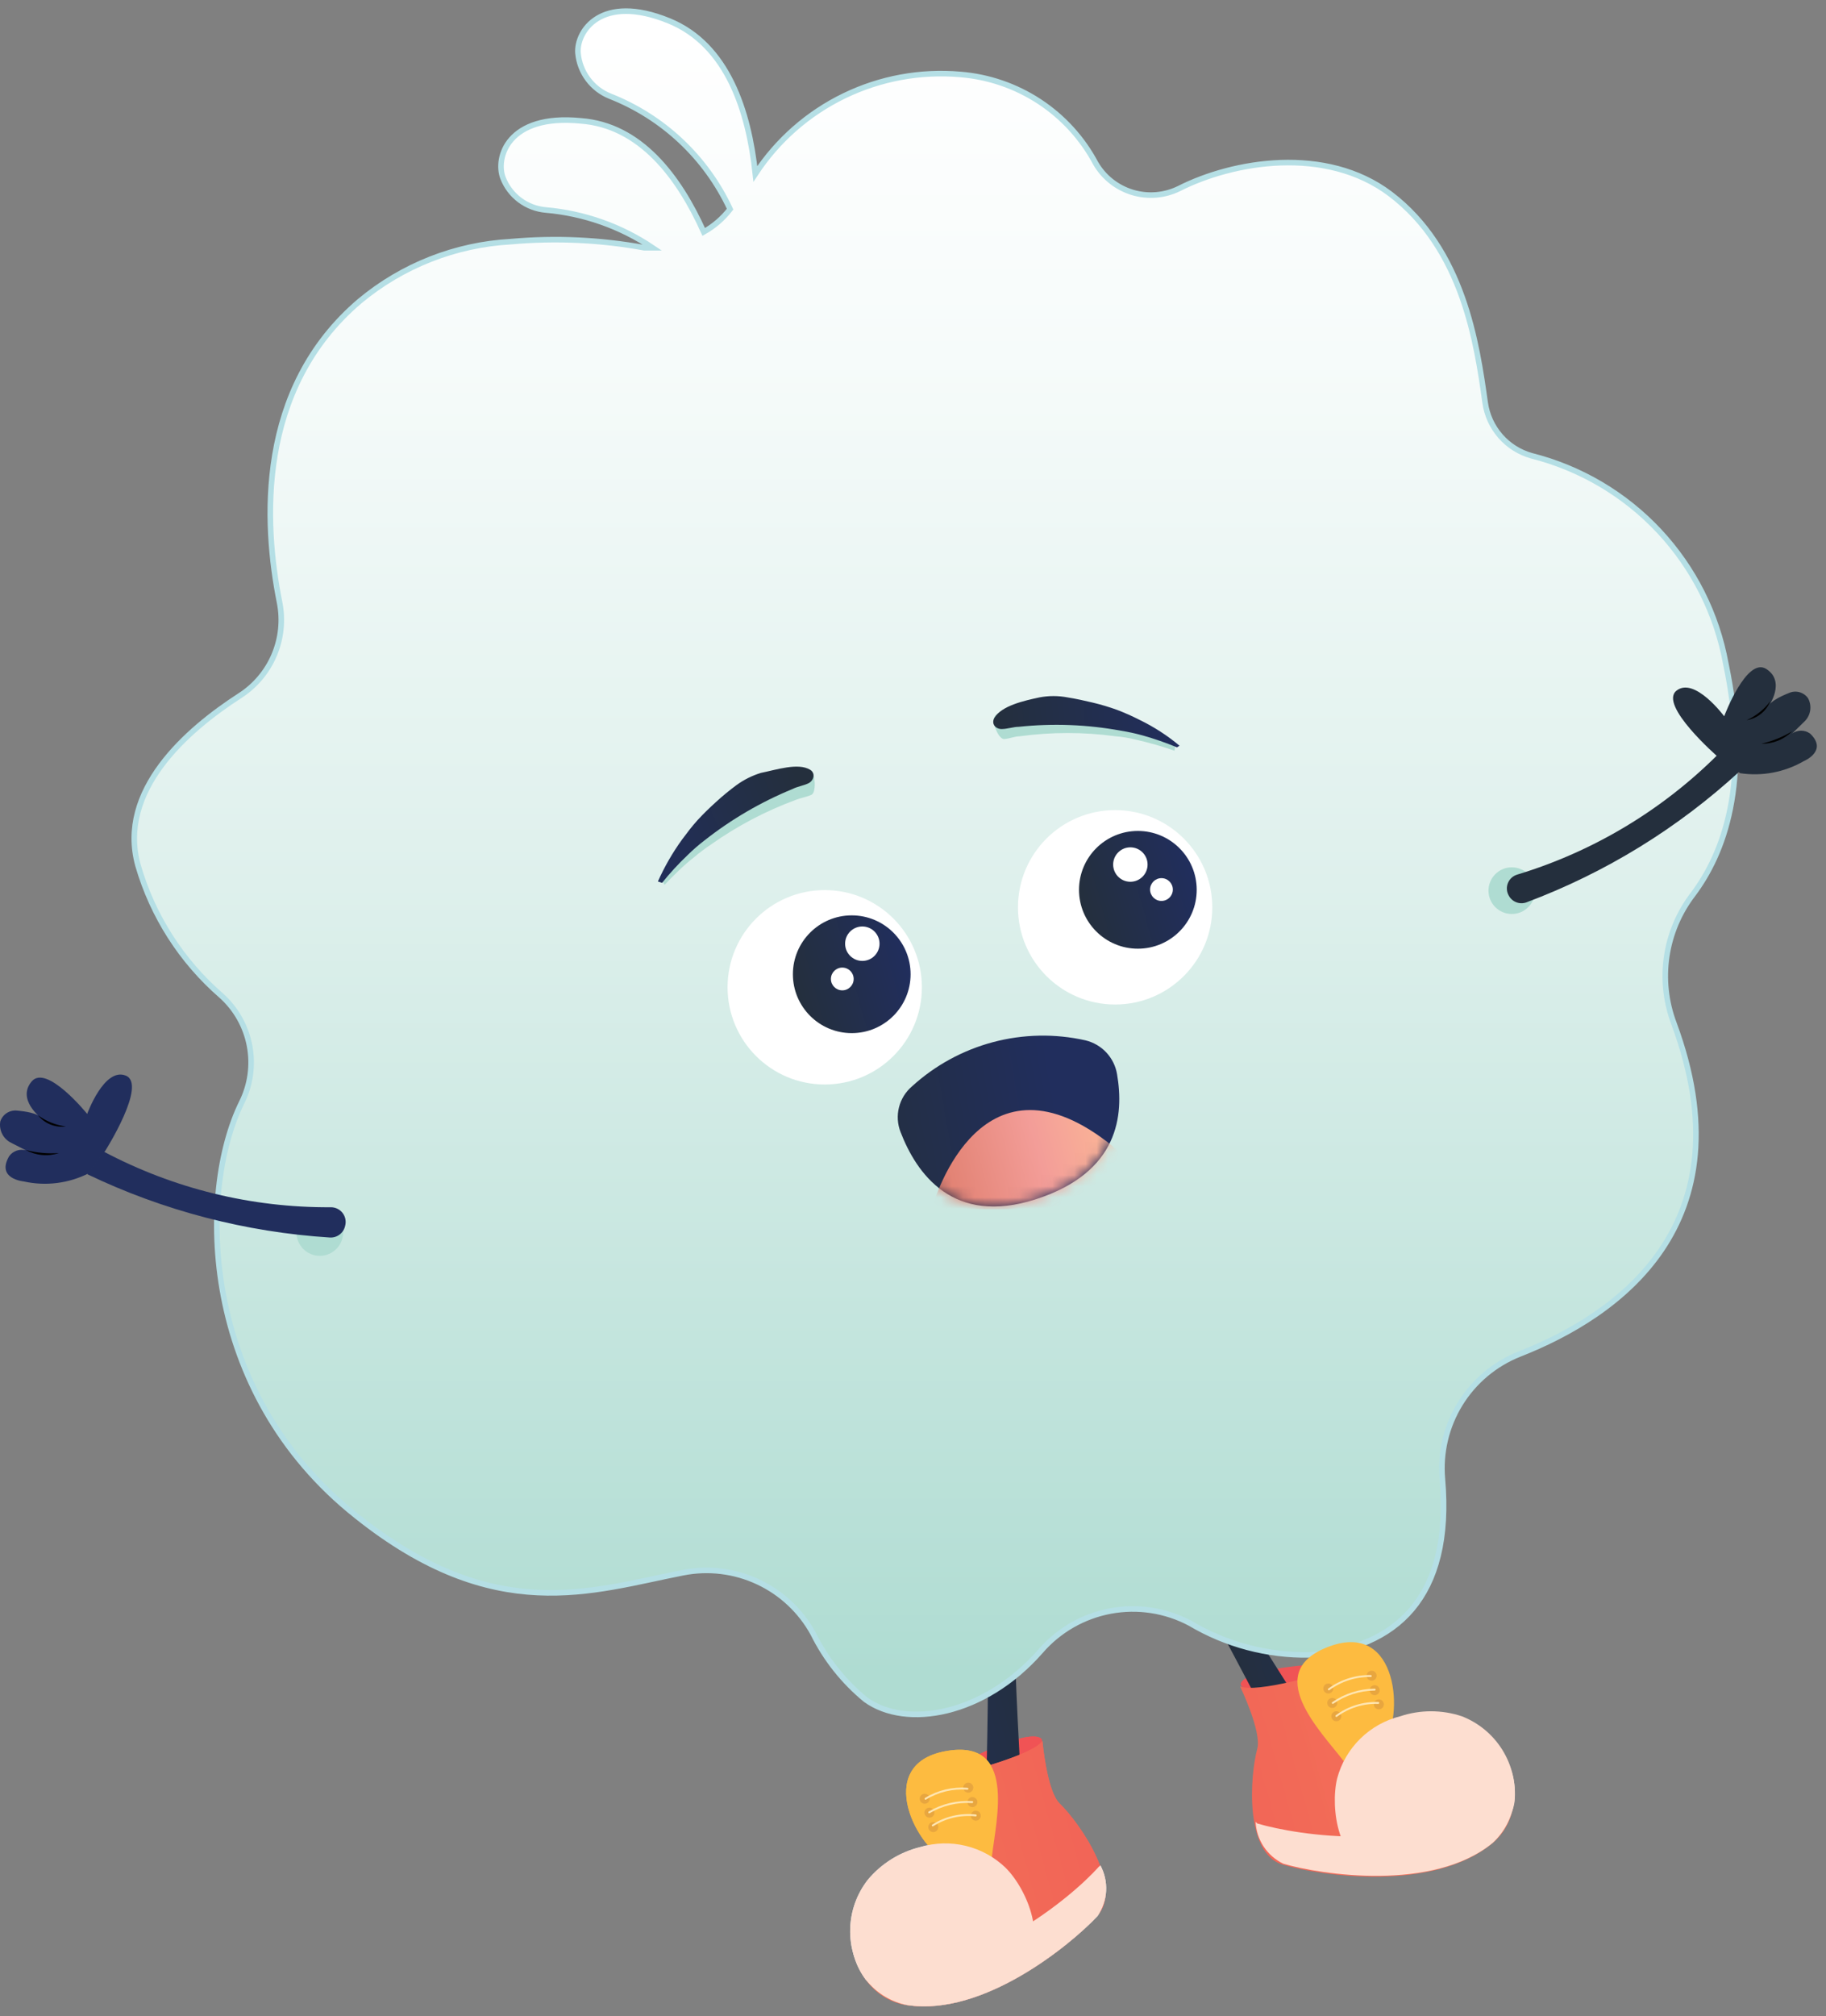
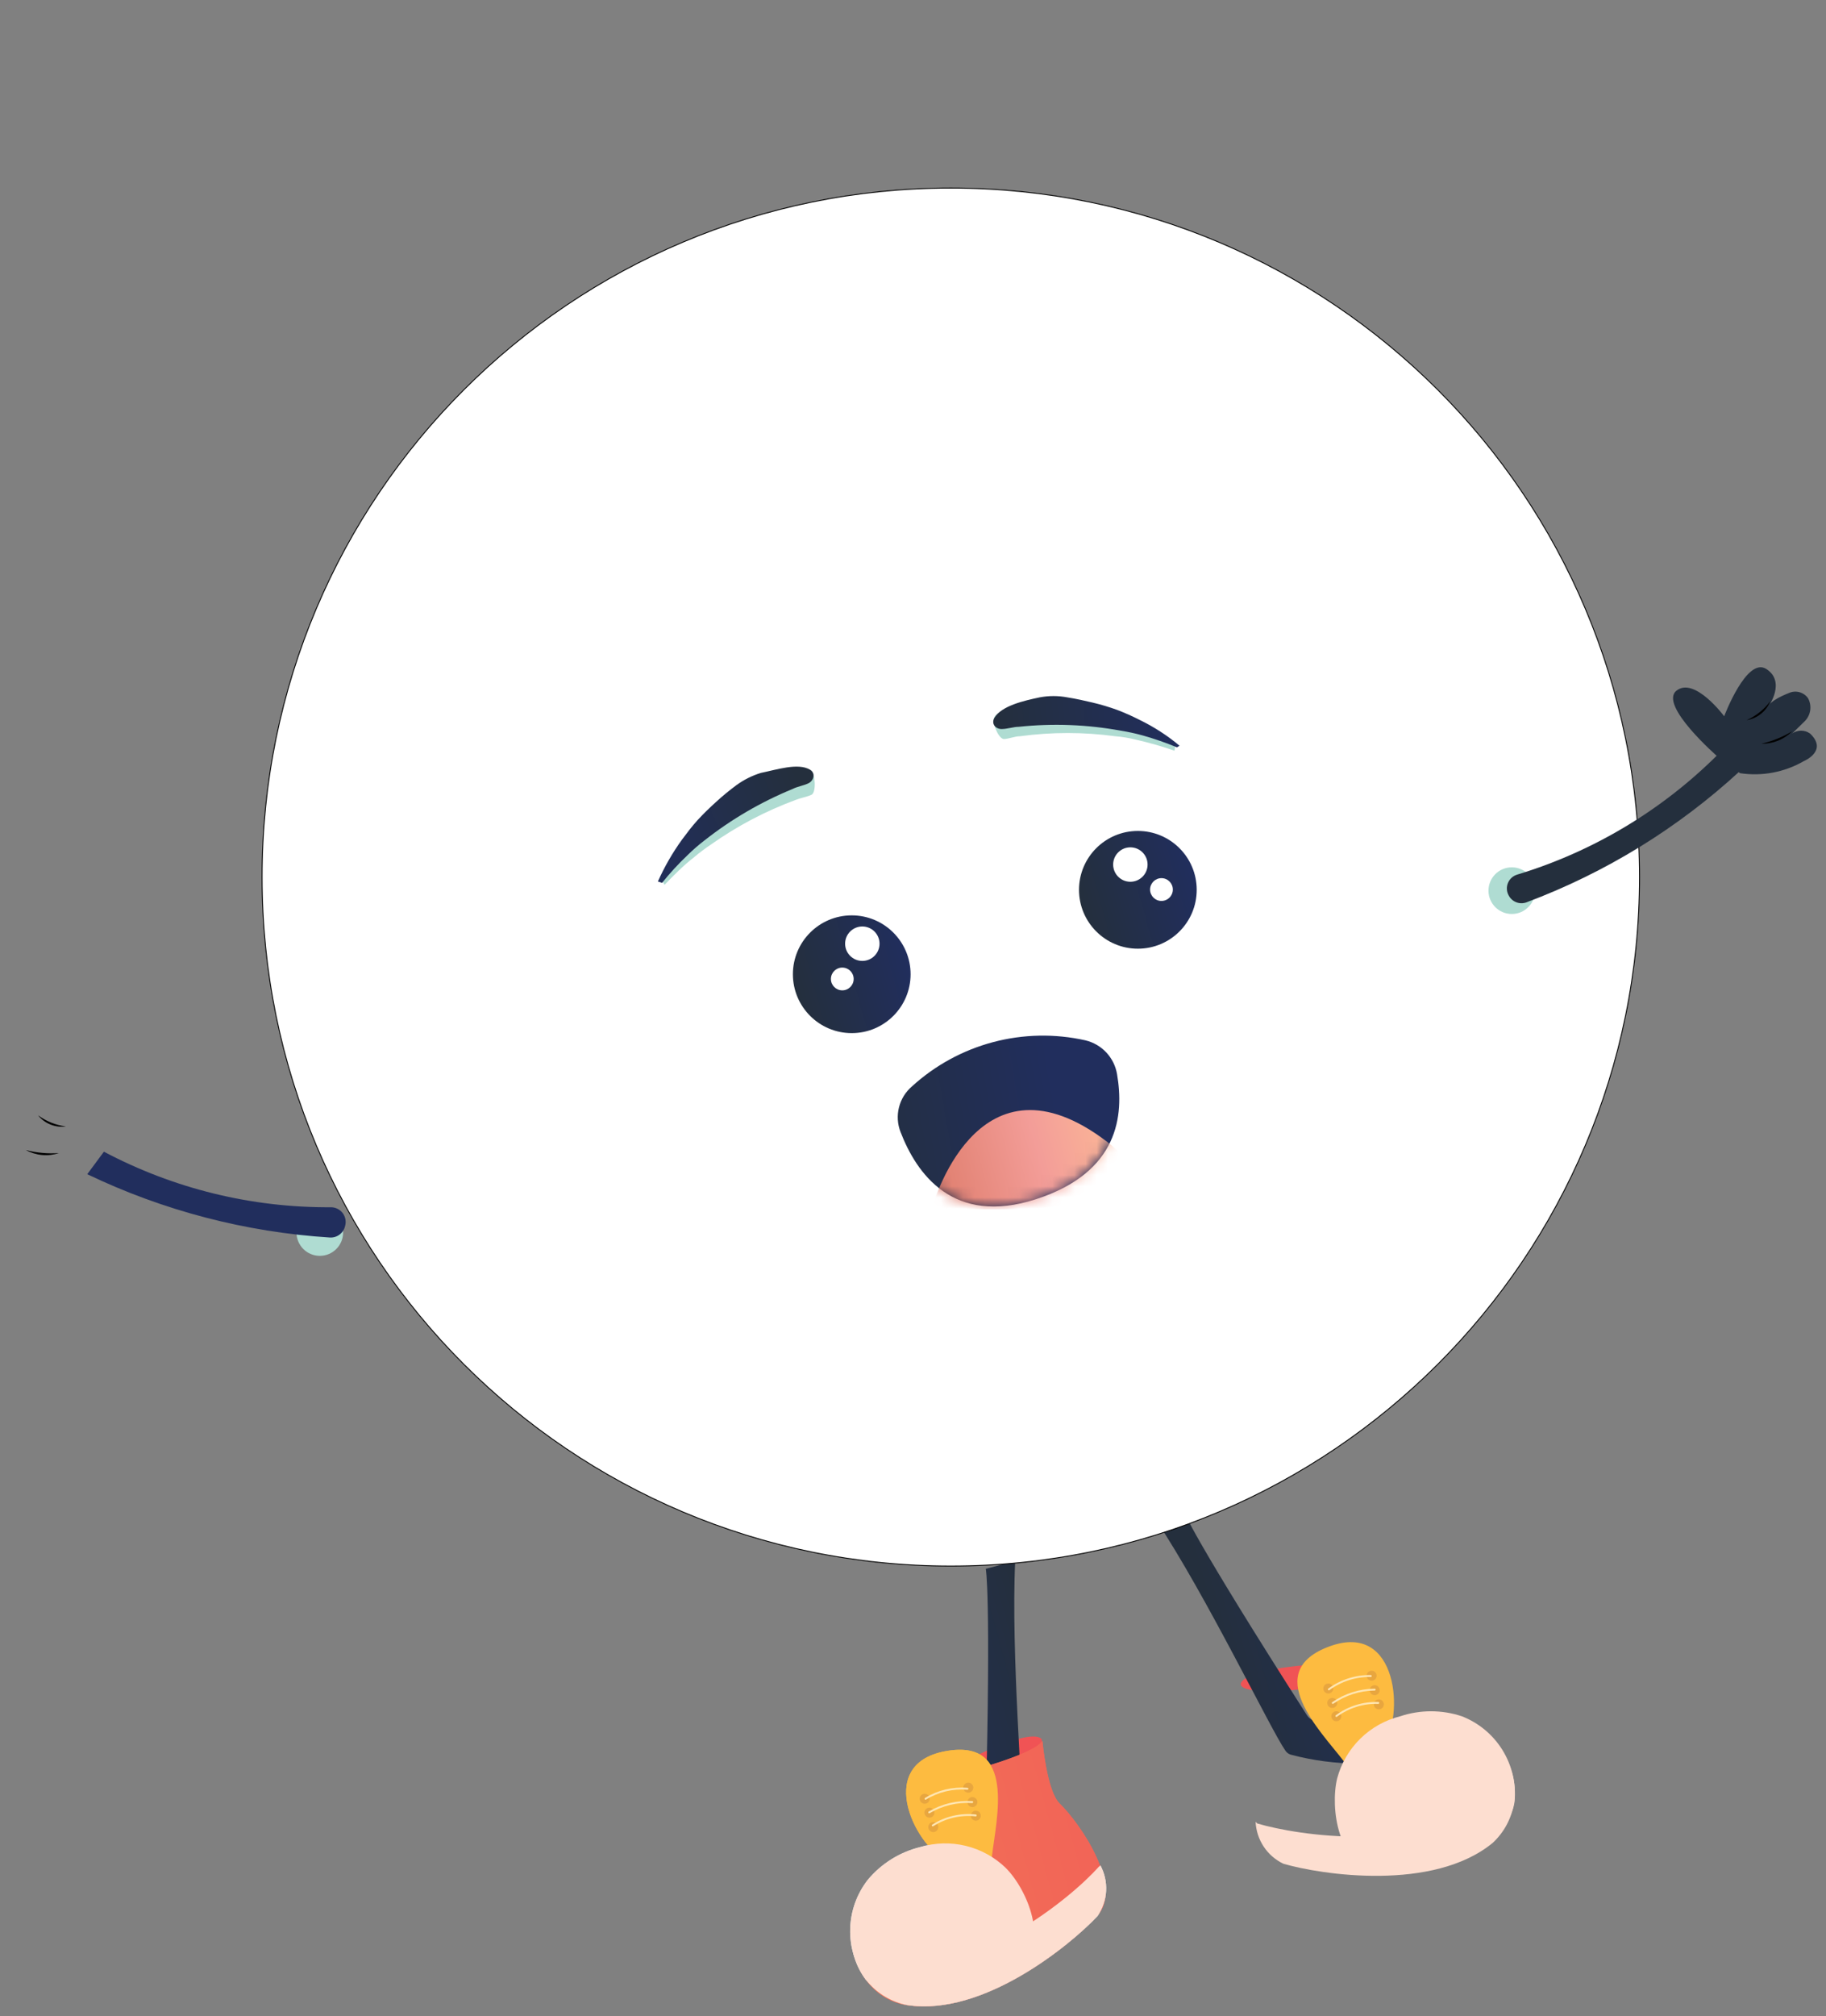
<svg xmlns="http://www.w3.org/2000/svg" width="164" height="181" viewBox="0 0 164 181" fill="none">
  <rect x="0" y="0" width="164" height="181" fill="#808080" stroke="none" />
  <path d="M86.342 158.296C86.342 158.296 91.528 155.479 93.248 155.952C94.968 156.426 89.558 159.493 87.588 159.717C85.619 159.941 85.644 159.293 86.342 158.296Z" fill="#F05355" />
  <path d="M118.728 149.395C118.728 149.395 112.844 149.62 111.597 150.891C110.35 152.163 116.583 152.038 118.403 151.24C120.224 150.442 119.85 149.894 118.728 149.395Z" fill="#F05355" />
-   <path d="M86.342 158.296C86.342 158.296 91.528 155.479 93.248 155.952C94.968 156.426 89.558 159.493 87.588 159.717C85.619 159.941 85.644 159.293 86.342 158.296Z" fill="#F05355" />
  <path d="M88.537 140.844C88.537 140.844 89.01 143.038 88.537 162.235C88.53 162.467 88.459 162.693 88.331 162.887C88.204 163.081 88.024 163.235 87.814 163.332C85.32 164.38 77.841 167.97 80.135 170.538C80.254 170.67 80.409 170.767 80.581 170.815C80.753 170.864 80.936 170.863 81.107 170.812C85.091 169.654 88.702 167.47 91.578 164.479C91.65 164.407 91.707 164.321 91.745 164.227C91.784 164.133 91.803 164.032 91.803 163.931C91.952 161.612 90.781 148.423 91.179 140.146L88.537 140.844Z" fill="url(#paint0_linear_377_6126)" />
  <path d="M106.309 135.658C106.309 135.658 107.007 137.777 117.379 153.983C117.501 154.177 117.677 154.332 117.884 154.429C118.092 154.526 118.323 154.562 118.551 154.531C121.169 154.207 129.521 153.384 128.848 156.8C128.808 156.973 128.722 157.131 128.599 157.259C128.476 157.386 128.321 157.477 128.149 157.523C124.139 158.594 119.918 158.594 115.908 157.523C115.712 157.457 115.544 157.325 115.434 157.149C114.113 155.254 108.378 143.312 103.791 136.406L106.309 135.658Z" fill="url(#paint1_linear_377_6126)" />
  <path d="M85.395 140.595C119.557 140.595 147.251 112.901 147.251 78.739C147.251 44.577 119.557 16.883 85.395 16.883C51.233 16.883 23.539 44.577 23.539 78.739C23.539 112.901 51.233 140.595 85.395 140.595Z" fill="white" stroke="black" stroke-width="0.08" stroke-miterlimit="10" />
-   <path d="M152.062 80.284C154.804 76.619 157.248 70.311 155.004 59.591C154.194 55.131 152.118 50.999 149.023 47.688C145.928 44.377 141.946 42.026 137.551 40.917C136.47 40.613 135.5 40.001 134.761 39.155C134.022 38.31 133.544 37.267 133.388 36.155C132.64 30.844 131.443 22.392 124.861 17.406C119.077 13.043 110.75 14.464 105.888 16.932C104.585 17.57 103.09 17.691 101.702 17.27C100.314 16.849 99.137 15.917 98.408 14.664C97.216 12.422 95.479 10.516 93.358 9.122C91.236 7.728 88.797 6.89 86.267 6.685C82.675 6.369 79.066 7.032 75.822 8.604C72.577 10.175 69.82 12.597 67.842 15.611C67.244 10.001 65.349 4.018 60.088 1.873C53.98 -0.62 51.761 2.821 51.91 4.766C51.986 5.611 52.294 6.419 52.8 7.101C53.306 7.783 53.99 8.312 54.778 8.63C59.545 10.501 63.411 14.134 65.573 18.777C64.929 19.611 64.123 20.306 63.205 20.822C60.961 15.835 57.495 11.248 52.16 10.849C45.578 10.201 44.481 14.19 45.179 15.985C45.488 16.773 46.011 17.46 46.689 17.967C47.368 18.473 48.175 18.78 49.018 18.852C52.453 19.152 55.756 20.318 58.617 22.243H57.869C53.915 21.52 49.881 21.335 45.877 21.694C40.9 21.969 36.144 23.84 32.314 27.03C23.015 34.933 23.688 46.975 25.109 54.081C25.425 55.674 25.255 57.325 24.619 58.819C23.983 60.314 22.911 61.582 21.544 62.458C16.756 65.549 10.549 70.984 12.393 77.691C13.706 82.229 16.304 86.29 19.873 89.384C21.192 90.565 22.085 92.148 22.414 93.888C22.743 95.627 22.49 97.427 21.693 99.008C17.729 107.086 17.928 124.937 31.99 136.082C44.456 146.054 53.157 142.788 61.335 141.193C63.611 140.742 65.972 141.029 68.074 142.011C70.177 142.992 71.912 144.618 73.028 146.653C74.158 148.943 75.765 150.966 77.74 152.586C81.38 155.229 88.411 154.008 93.472 148.223C95.095 146.351 97.306 145.084 99.743 144.631C102.179 144.178 104.697 144.566 106.885 145.73C110.127 147.652 113.838 148.636 117.606 148.572C125.36 147.974 130.471 143.436 129.548 132.791C129.337 130.426 129.896 128.057 131.14 126.035C132.384 124.014 134.248 122.448 136.454 121.571C145.355 118.081 157.023 109.903 150.341 91.877C149.617 89.958 149.395 87.886 149.696 85.857C149.997 83.828 150.811 81.91 152.062 80.284Z" fill="url(#paint2_linear_377_6126)" stroke="#B5DFE5" stroke-width="0.5" stroke-miterlimit="10" />
  <path d="M100.154 90.182C104.973 90.182 108.88 86.275 108.88 81.456C108.88 76.637 104.973 72.73 100.154 72.73C95.335 72.73 91.428 76.637 91.428 81.456C91.428 86.275 95.335 90.182 100.154 90.182Z" fill="white" />
  <path d="M102.196 85.171C105.115 85.171 107.481 82.804 107.481 79.885C107.481 76.966 105.115 74.6 102.196 74.6C99.277 74.6 96.91 76.966 96.91 79.885C96.91 82.804 99.277 85.171 102.196 85.171Z" fill="url(#paint3_linear_377_6126)" />
  <path d="M101.522 79.162C102.376 79.162 103.068 78.47 103.068 77.617C103.068 76.763 102.376 76.071 101.522 76.071C100.669 76.071 99.977 76.763 99.977 77.617C99.977 78.47 100.669 79.162 101.522 79.162Z" fill="white" />
  <path d="M104.315 80.883C104.88 80.883 105.337 80.425 105.337 79.861C105.337 79.296 104.88 78.838 104.315 78.838C103.751 78.838 103.293 79.296 103.293 79.861C103.293 80.425 103.751 80.883 104.315 80.883Z" fill="white" />
  <path d="M74.072 97.363C78.891 97.363 82.798 93.456 82.798 88.636C82.798 83.817 78.891 79.91 74.072 79.91C69.252 79.91 65.346 83.817 65.346 88.636C65.346 93.456 69.252 97.363 74.072 97.363Z" fill="white" />
  <path d="M76.498 92.751C79.418 92.751 81.784 90.384 81.784 87.465C81.784 84.546 79.418 82.179 76.498 82.179C73.579 82.179 71.213 84.546 71.213 87.465C71.213 90.384 73.579 92.751 76.498 92.751Z" fill="url(#paint4_linear_377_6126)" />
  <path d="M77.448 86.268C78.302 86.268 78.994 85.576 78.994 84.722C78.994 83.869 78.302 83.177 77.448 83.177C76.594 83.177 75.902 83.869 75.902 84.722C75.902 85.576 76.594 86.268 77.448 86.268Z" fill="white" />
  <path d="M75.649 88.911C76.214 88.911 76.671 88.453 76.671 87.889C76.671 87.324 76.214 86.867 75.649 86.867C75.085 86.867 74.627 87.324 74.627 87.889C74.627 88.453 75.085 88.911 75.649 88.911Z" fill="white" />
  <path d="M59.687 79.436C60.46 78.638 61.357 77.716 62.355 76.943C62.832 76.541 63.331 76.167 63.85 75.821C66.206 74.154 68.771 72.804 71.48 71.807C71.903 71.633 72.427 71.558 72.876 71.358C73.325 71.159 73.225 69.513 72.876 69.214C71.928 68.591 70.383 70.137 69.061 70.461C68.313 70.639 67.603 70.951 66.967 71.383C66.344 71.782 65.77 72.256 65.197 72.68C64.623 73.104 64.1 73.602 63.576 74.101C63.053 74.6 62.629 75.098 62.18 75.622C61.173 76.683 60.256 77.825 59.438 79.037L59.687 79.436Z" fill="#AFDCD2" />
  <path d="M59.462 79.262C60.169 78.38 60.935 77.547 61.756 76.769C62.234 76.296 62.742 75.855 63.276 75.447C65.684 73.551 68.344 71.999 71.18 70.835C71.604 70.611 72.177 70.536 72.626 70.311C73.075 70.087 73.274 69.439 72.775 69.115C71.703 68.442 69.709 69.115 68.338 69.389C67.551 69.631 66.81 70.002 66.144 70.486C65.502 70.959 64.886 71.467 64.299 72.007C63.725 72.53 63.177 73.054 62.653 73.627C62.13 74.201 61.706 74.774 61.257 75.373C60.406 76.549 59.679 77.811 59.088 79.137L59.462 79.262Z" fill="url(#paint5_linear_377_6126)" />
  <path d="M105.486 67.395C104.342 66.999 103.177 66.666 101.996 66.398C101.398 66.25 100.789 66.15 100.176 66.099C97.33 65.712 94.445 65.712 91.599 66.099C91.15 66.099 90.652 66.323 90.178 66.348C89.704 66.373 89.056 64.877 89.305 64.378C89.854 63.381 91.948 64.004 93.245 63.68C93.986 63.498 94.753 63.439 95.513 63.506C96.261 63.506 96.959 63.705 97.682 63.83C98.405 63.954 99.054 64.129 99.727 64.303L101.647 65.001C103.014 65.451 104.334 66.036 105.586 66.747L105.486 67.395Z" fill="#AFDCD2" />
  <path d="M105.711 67.095C104.703 66.677 103.671 66.319 102.62 66.023C101.98 65.846 101.331 65.705 100.675 65.6C97.65 65.044 94.56 64.926 91.5 65.25C91.027 65.25 90.478 65.45 89.954 65.45C89.431 65.45 89.007 65.001 89.306 64.453C89.954 63.356 91.974 62.907 93.37 62.608C94.194 62.452 95.04 62.452 95.863 62.608C96.661 62.732 97.409 62.907 98.157 63.081C98.892 63.256 99.616 63.473 100.326 63.73C101.024 63.995 101.697 64.295 102.346 64.627C103.633 65.25 104.839 66.029 105.936 66.946L105.711 67.095Z" fill="url(#paint6_linear_377_6126)" />
  <path d="M86.144 159.243C86.144 159.243 92.726 157.623 93.624 156.302C93.624 156.302 94.022 160.814 95.169 161.911C97.039 163.731 100.929 169.391 98.535 172.009C96.142 174.626 88.263 181.059 81.432 180.012C74.6 178.965 73.254 165.701 87.59 165.177C87.59 165.177 88.263 164.404 86.144 159.243Z" fill="url(#paint7_linear_377_6126)" />
  <path d="M98.657 167.621C96.163 170.438 87.562 177.419 80.182 176.297C78.731 176.058 77.418 175.295 76.492 174.153C76.535 175.551 77.052 176.892 77.958 177.957C78.864 179.022 80.106 179.746 81.479 180.012C88.31 181.059 96.163 174.602 98.582 172.009C99.036 171.348 99.3 170.575 99.344 169.775C99.388 168.975 99.21 168.177 98.831 167.471L98.657 167.621Z" fill="#DEECF4" />
  <path d="M89.086 166.698C89.46 163.357 91.355 156.002 84.873 157.224C78.391 158.446 82.38 166.15 85.322 167.197C85.845 167.521 88.987 167.596 89.086 166.698Z" fill="#FDBB40" />
  <path d="M83.05 161.936C83.298 161.936 83.499 161.735 83.499 161.487C83.499 161.239 83.298 161.038 83.05 161.038C82.802 161.038 82.602 161.239 82.602 161.487C82.602 161.735 82.802 161.936 83.05 161.936Z" fill="#E8A63F" />
  <path d="M83.474 163.182C83.722 163.182 83.923 162.981 83.923 162.733C83.923 162.486 83.722 162.285 83.474 162.285C83.226 162.285 83.025 162.486 83.025 162.733C83.025 162.981 83.226 163.182 83.474 163.182Z" fill="#E8A63F" />
-   <path d="M87.337 162.235C87.585 162.235 87.786 162.034 87.786 161.786C87.786 161.539 87.585 161.338 87.337 161.338C87.09 161.338 86.889 161.539 86.889 161.786C86.889 162.034 87.09 162.235 87.337 162.235Z" fill="#E8A63F" />
  <path d="M87.64 163.457C87.888 163.457 88.089 163.256 88.089 163.008C88.089 162.76 87.888 162.559 87.64 162.559C87.392 162.559 87.191 162.76 87.191 163.008C87.191 163.256 87.392 163.457 87.64 163.457Z" fill="#E8A63F" />
  <path d="M83.822 164.479C84.07 164.479 84.271 164.278 84.271 164.03C84.271 163.782 84.07 163.581 83.822 163.581C83.574 163.581 83.373 163.782 83.373 164.03C83.373 164.278 83.574 164.479 83.822 164.479Z" fill="#E8A63F" />
  <path d="M86.964 160.939C87.212 160.939 87.413 160.738 87.413 160.49C87.413 160.242 87.212 160.041 86.964 160.041C86.716 160.041 86.516 160.242 86.516 160.49C86.516 160.738 86.716 160.939 86.964 160.939Z" fill="#E8A63F" />
  <path d="M83.125 161.487C84.253 160.796 85.571 160.482 86.89 160.59" stroke="#DEECF4" stroke-width="0.17" stroke-miterlimit="10" stroke-linecap="round" />
  <path d="M83.453 162.709C84.62 162.021 85.966 161.699 87.318 161.786" stroke="#DEECF4" stroke-width="0.17" stroke-miterlimit="10" stroke-linecap="round" />
  <path d="M83.772 163.881C84.919 163.149 86.283 162.832 87.636 162.983" stroke="#DEECF4" stroke-width="0.17" stroke-miterlimit="10" stroke-linecap="round" />
  <path d="M77.939 168.767C79.154 167.308 80.806 166.276 82.651 165.825C83.981 165.425 85.395 165.387 86.745 165.716C88.094 166.045 89.332 166.728 90.33 167.695C92.349 169.715 94.219 174.551 91.552 176.172C91.552 176.172 81.429 182.28 77.714 177.668C76.793 176.356 76.317 174.783 76.358 173.181C76.398 171.578 76.952 170.031 77.939 168.767Z" fill="#DEECF4" />
  <path d="M28.723 112.746C29.88 112.746 30.817 111.808 30.817 110.651C30.817 109.495 29.88 108.557 28.723 108.557C27.567 108.557 26.629 109.495 26.629 110.651C26.629 111.808 27.567 112.746 28.723 112.746Z" fill="#AFDCD2" />
  <path d="M86.144 159.243C86.144 159.243 92.726 157.623 93.624 156.302C93.624 156.302 94.022 160.814 95.169 161.911C97.039 163.731 100.929 169.391 98.535 172.009C96.142 174.626 88.263 181.059 81.432 180.012C74.6 178.965 73.254 165.701 87.59 165.177C87.59 165.177 88.263 164.404 86.144 159.243Z" fill="url(#paint8_linear_377_6126)" />
  <path d="M98.657 167.621C96.163 170.438 87.562 177.419 80.182 176.297C78.731 176.058 77.418 175.295 76.492 174.153C76.535 175.551 77.052 176.892 77.958 177.957C78.864 179.022 80.106 179.746 81.479 180.012C88.31 181.059 96.163 174.602 98.582 172.009C99.036 171.348 99.3 170.575 99.344 169.775C99.388 168.975 99.21 168.177 98.831 167.471L98.657 167.621Z" fill="#FDDED0" />
  <path d="M89.086 166.698C89.46 163.357 91.355 156.002 84.873 157.224C78.391 158.446 82.38 166.15 85.322 167.197C85.845 167.521 88.987 167.596 89.086 166.698Z" fill="#FDBB40" />
  <path d="M83.05 161.936C83.298 161.936 83.499 161.735 83.499 161.487C83.499 161.239 83.298 161.038 83.05 161.038C82.802 161.038 82.602 161.239 82.602 161.487C82.602 161.735 82.802 161.936 83.05 161.936Z" fill="#E8A63F" />
  <path d="M83.474 163.182C83.722 163.182 83.923 162.981 83.923 162.733C83.923 162.486 83.722 162.285 83.474 162.285C83.226 162.285 83.025 162.486 83.025 162.733C83.025 162.981 83.226 163.182 83.474 163.182Z" fill="#E8A63F" />
  <path d="M87.337 162.235C87.585 162.235 87.786 162.034 87.786 161.786C87.786 161.539 87.585 161.338 87.337 161.338C87.09 161.338 86.889 161.539 86.889 161.786C86.889 162.034 87.09 162.235 87.337 162.235Z" fill="#E8A63F" />
  <path d="M87.64 163.457C87.888 163.457 88.089 163.256 88.089 163.008C88.089 162.76 87.888 162.559 87.64 162.559C87.392 162.559 87.191 162.76 87.191 163.008C87.191 163.256 87.392 163.457 87.64 163.457Z" fill="#E8A63F" />
  <path d="M83.822 164.479C84.07 164.479 84.271 164.278 84.271 164.03C84.271 163.782 84.07 163.581 83.822 163.581C83.574 163.581 83.373 163.782 83.373 164.03C83.373 164.278 83.574 164.479 83.822 164.479Z" fill="#E8A63F" />
  <path d="M86.964 160.939C87.212 160.939 87.413 160.738 87.413 160.49C87.413 160.242 87.212 160.041 86.964 160.041C86.716 160.041 86.516 160.242 86.516 160.49C86.516 160.738 86.716 160.939 86.964 160.939Z" fill="#E8A63F" />
  <path d="M83.125 161.487C84.253 160.796 85.571 160.482 86.89 160.59" stroke="#FFE6B2" stroke-width="0.17" stroke-miterlimit="10" stroke-linecap="round" />
  <path d="M83.453 162.709C84.62 162.021 85.966 161.699 87.318 161.786" stroke="#FFE6B2" stroke-width="0.17" stroke-miterlimit="10" stroke-linecap="round" />
  <path d="M83.772 163.881C84.919 163.149 86.283 162.832 87.636 162.983" stroke="#FFE6B2" stroke-width="0.17" stroke-miterlimit="10" stroke-linecap="round" />
  <path d="M77.939 168.767C79.154 167.308 80.806 166.276 82.651 165.825C83.981 165.425 85.395 165.387 86.745 165.716C88.094 166.045 89.332 166.728 90.33 167.695C92.349 169.715 94.219 174.551 91.552 176.172C91.552 176.172 81.429 182.28 77.714 177.668C76.793 176.356 76.317 174.783 76.358 173.181C76.398 171.578 76.952 170.031 77.939 168.767Z" fill="#FDDED0" />
-   <path d="M119.301 150.094C119.301 150.094 112.844 152.063 111.373 151.39C111.373 151.39 113.343 155.479 112.919 157C112.246 159.493 111.797 166.374 115.188 167.396C118.578 168.418 128.651 169.889 133.986 165.526C139.322 161.163 133.687 149.046 121.096 155.928C121.171 155.928 120.224 155.603 119.301 150.094Z" fill="url(#paint9_linear_377_6126)" />
  <path d="M112.921 163.706C116.611 164.803 127.481 166.424 133.216 161.687C134.346 160.747 135.092 159.425 135.31 157.972C135.962 159.18 136.193 160.571 135.968 161.925C135.742 163.279 135.072 164.52 134.063 165.451C128.728 169.839 118.68 168.318 115.265 167.321C114.547 166.978 113.936 166.447 113.497 165.784C113.058 165.121 112.807 164.351 112.771 163.556L112.921 163.706Z" fill="#FDDED0" />
  <path d="M120.675 158.097C118.631 155.429 113.196 150.069 119.429 147.8C125.662 145.531 126.11 154.232 124.215 156.701C123.866 157.05 121.199 158.72 120.675 158.097Z" fill="#FDBB40" />
  <path d="M123.191 150.891C123.439 150.891 123.64 150.69 123.64 150.442C123.64 150.195 123.439 149.994 123.191 149.994C122.943 149.994 122.742 150.195 122.742 150.442C122.742 150.69 122.943 150.891 123.191 150.891Z" fill="#E8A63F" />
  <path d="M123.466 152.188C123.714 152.188 123.915 151.987 123.915 151.739C123.915 151.491 123.714 151.29 123.466 151.29C123.218 151.29 123.018 151.491 123.018 151.739C123.018 151.987 123.218 152.188 123.466 152.188Z" fill="#E8A63F" />
  <path d="M119.654 153.334C119.902 153.334 120.103 153.133 120.103 152.886C120.103 152.638 119.902 152.437 119.654 152.437C119.406 152.437 119.205 152.638 119.205 152.886C119.205 153.133 119.406 153.334 119.654 153.334Z" fill="#E8A63F" />
  <path d="M120.021 154.531C120.269 154.531 120.47 154.33 120.47 154.082C120.47 153.834 120.269 153.633 120.021 153.633C119.773 153.633 119.572 153.834 119.572 154.082C119.572 154.33 119.773 154.531 120.021 154.531Z" fill="#E8A63F" />
  <path d="M123.839 153.459C124.087 153.459 124.288 153.258 124.288 153.011C124.288 152.763 124.087 152.562 123.839 152.562C123.592 152.562 123.391 152.763 123.391 153.011C123.391 153.258 123.592 153.459 123.839 153.459Z" fill="#E8A63F" />
  <path d="M119.3 152.038C119.548 152.038 119.749 151.837 119.749 151.589C119.749 151.342 119.548 151.141 119.3 151.141C119.052 151.141 118.852 151.342 118.852 151.589C118.852 151.837 119.052 152.038 119.3 152.038Z" fill="#E8A63F" />
  <path d="M123.114 150.467C121.763 150.446 120.441 150.866 119.35 151.664" stroke="#FFE6B2" stroke-width="0.17" stroke-miterlimit="10" stroke-linecap="round" />
  <path d="M123.466 151.689C122.12 151.702 120.808 152.119 119.701 152.885" stroke="#FFE6B2" stroke-width="0.17" stroke-miterlimit="10" stroke-linecap="round" />
  <path d="M123.79 152.886C122.439 152.84 121.112 153.253 120.025 154.058" stroke="#FFE6B2" stroke-width="0.17" stroke-miterlimit="10" stroke-linecap="round" />
  <path d="M131.295 154.082C129.499 153.484 127.556 153.484 125.76 154.082C124.407 154.421 123.169 155.115 122.174 156.092C121.179 157.07 120.463 158.295 120.1 159.642C119.427 162.385 120.275 167.521 123.416 167.521C123.416 167.521 135.209 167.521 136.032 161.737C136.18 160.119 135.798 158.498 134.944 157.117C134.089 155.736 132.808 154.671 131.295 154.082Z" fill="#FDDED0" />
  <path d="M135.78 82.055C136.936 82.055 137.874 81.117 137.874 79.96C137.874 78.804 136.936 77.866 135.78 77.866C134.623 77.866 133.686 78.804 133.686 79.96C133.686 81.117 134.623 82.055 135.78 82.055Z" fill="#AFDCD2" />
  <path d="M136.284 78.514C143.076 76.454 149.258 72.756 154.284 67.744L156.279 69.215C150.709 74.346 144.198 78.351 137.106 81.007C136.813 81.117 136.49 81.117 136.196 81.007C135.903 80.897 135.659 80.685 135.511 80.409C135.412 80.238 135.354 80.047 135.341 79.85C135.328 79.653 135.359 79.456 135.434 79.273C135.508 79.09 135.624 78.927 135.771 78.795C135.918 78.664 136.094 78.568 136.284 78.514Z" fill="url(#paint10_linear_377_6126)" />
  <path d="M161.987 68.342C161.987 68.342 164.231 67.419 162.56 65.849C162.326 65.686 162.048 65.598 161.763 65.598C161.477 65.598 161.199 65.686 160.965 65.849L162.037 64.801C162.323 64.538 162.513 64.186 162.576 63.802C162.639 63.418 162.572 63.024 162.386 62.682C162.201 62.421 161.931 62.231 161.622 62.144C161.313 62.058 160.985 62.081 160.69 62.208C158.87 62.931 158.846 63.405 158.846 63.405C158.846 63.405 160.416 61.211 158.646 60.064C156.876 58.917 154.856 64.303 154.856 64.303C154.856 64.303 152.189 60.713 150.568 62.009C148.948 63.306 154.283 67.943 154.283 67.943L156.278 69.414C158.247 69.713 160.26 69.335 161.987 68.342Z" fill="url(#paint11_linear_377_6126)" />
  <path d="M158.994 62.956C158.818 63.399 158.531 63.788 158.159 64.085C157.787 64.382 157.345 64.578 156.875 64.652C157.715 64.277 158.444 63.693 158.994 62.956Z" fill="black" />
  <path d="M160.967 65.649C160.605 66.014 160.174 66.301 159.698 66.494C159.222 66.687 158.712 66.781 158.199 66.771C159.175 66.545 160.109 66.166 160.967 65.649Z" fill="black" />
  <path d="M29.701 108.383C22.604 108.43 15.605 106.717 9.332 103.396L7.836 105.416C14.667 108.692 22.065 110.622 29.626 111.1C29.942 111.119 30.255 111.024 30.506 110.832C30.758 110.639 30.933 110.363 30.998 110.053C31.052 109.855 31.059 109.648 31.019 109.446C30.979 109.245 30.893 109.056 30.767 108.894C30.641 108.732 30.48 108.601 30.294 108.513C30.11 108.424 29.906 108.379 29.701 108.383Z" fill="url(#paint12_linear_377_6126)" />
-   <path d="M2.121 106.064C2.121 106.064 -0.372 105.839 0.825 103.795C0.992 103.566 1.224 103.394 1.491 103.3C1.759 103.207 2.048 103.197 2.321 103.271L0.999 102.598C0.652 102.426 0.369 102.146 0.194 101.8C0.018 101.454 -0.04 101.06 0.027 100.678C0.128 100.37 0.331 100.105 0.603 99.928C0.876 99.751 1.2 99.673 1.523 99.706C3.493 99.881 3.642 100.329 3.642 100.329C3.642 100.329 1.498 98.684 2.844 97.088C4.191 95.493 7.831 100.005 7.831 100.005C7.831 100.005 9.352 95.792 11.296 96.565C13.241 97.338 9.451 103.321 9.451 103.321L7.955 105.341C6.153 106.249 4.091 106.505 2.121 106.064Z" fill="url(#paint13_linear_377_6126)" />
  <path d="M3.42 100.13C4.153 100.669 5.011 101.012 5.913 101.128C5.447 101.192 4.972 101.133 4.535 100.958C4.098 100.784 3.714 100.498 3.42 100.13Z" fill="black" />
  <path d="M2.32 103.247C3.288 103.498 4.29 103.591 5.287 103.521C4.8 103.681 4.286 103.739 3.775 103.692C3.265 103.645 2.77 103.493 2.32 103.247Z" fill="black" />
  <path d="M81.903 97.537C83.976 95.645 86.475 94.281 89.187 93.56C91.9 92.84 94.746 92.784 97.485 93.398C98.205 93.57 98.859 93.95 99.365 94.49C99.87 95.032 100.205 95.71 100.327 96.44C100.951 100.08 100.527 105.241 93.047 107.659C85.568 110.078 82.302 105.316 80.88 101.626C80.606 100.922 80.556 100.151 80.74 99.418C80.923 98.686 81.329 98.028 81.903 97.537Z" fill="url(#paint14_linear_377_6126)" />
  <mask id="mask0_377_6126" style="mask-type:luminance" maskUnits="userSpaceOnUse" x="80" y="91" width="21" height="18">
    <path d="M81.377 95.767C83.469 93.864 85.99 92.498 88.727 91.786C91.463 91.073 94.331 91.037 97.084 91.678C98.481 92.002 100.026 94.944 100.276 96.341C100.899 99.981 100.525 105.216 92.996 107.66C85.466 110.103 82.25 105.316 80.829 101.626C80.478 100.67 80.345 99.648 80.44 98.635C80.535 97.621 80.855 96.641 81.377 95.767Z" fill="white" />
  </mask>
  <g mask="url(#mask0_377_6126)">
    <path d="M83.725 108.407C83.725 108.407 87.614 94.072 98.883 102.1C110.152 110.128 83.725 108.407 83.725 108.407Z" fill="url(#paint15_linear_377_6126)" />
  </g>
  <defs>
    <linearGradient id="paint0_linear_377_6126" x1="76.398" y1="158.133" x2="94.643" y2="153.111" gradientUnits="userSpaceOnUse">
      <stop stop-color="#212E5D" />
      <stop offset="1" stop-color="#242F3D" />
    </linearGradient>
    <linearGradient id="paint1_linear_377_6126" x1="127.538" y1="142.062" x2="109.372" y2="147.171" gradientUnits="userSpaceOnUse">
      <stop stop-color="#212E5D" />
      <stop offset="1" stop-color="#242F3D" />
    </linearGradient>
    <linearGradient id="paint2_linear_377_6126" x1="83.973" y1="150.218" x2="83.973" y2="2.771" gradientUnits="userSpaceOnUse">
      <stop stop-color="#AFDCD2" />
      <stop offset="0.07" stop-color="#B6DFD6" />
      <stop offset="0.48" stop-color="#DEF0EC" />
      <stop offset="0.8" stop-color="#F6FBFA" />
      <stop offset="1" stop-color="white" />
    </linearGradient>
    <linearGradient id="paint3_linear_377_6126" x1="97.086" y1="81.299" x2="107.302" y2="78.487" gradientUnits="userSpaceOnUse">
      <stop stop-color="#242F3D" />
      <stop offset="1" stop-color="#212E5D" />
    </linearGradient>
    <linearGradient id="paint4_linear_377_6126" x1="71.378" y1="88.869" x2="81.594" y2="86.057" gradientUnits="userSpaceOnUse">
      <stop stop-color="#242F3D" />
      <stop offset="1" stop-color="#212E5D" />
    </linearGradient>
    <linearGradient id="paint5_linear_377_6126" x1="74.964" y1="78.116" x2="59.545" y2="84.251" gradientUnits="userSpaceOnUse">
      <stop stop-color="#242F3D" />
      <stop offset="1" stop-color="#212E5D" />
    </linearGradient>
    <linearGradient id="paint6_linear_377_6126" x1="89.274" y1="65.774" x2="105.629" y2="64.213" gradientUnits="userSpaceOnUse">
      <stop stop-color="#242F3D" />
      <stop offset="1" stop-color="#212E5D" />
    </linearGradient>
    <linearGradient id="paint7_linear_377_6126" x1="68.005" y1="174.045" x2="129.157" y2="157.213" gradientUnits="userSpaceOnUse">
      <stop stop-color="#F47959" />
      <stop offset="0.91" stop-color="#F05355" />
    </linearGradient>
    <linearGradient id="paint8_linear_377_6126" x1="68.005" y1="174.045" x2="129.157" y2="157.213" gradientUnits="userSpaceOnUse">
      <stop stop-color="#F47959" />
      <stop offset="0.91" stop-color="#F05355" />
    </linearGradient>
    <linearGradient id="paint9_linear_377_6126" x1="135.913" y1="141.589" x2="75.048" y2="158.708" gradientUnits="userSpaceOnUse">
      <stop stop-color="#F47959" />
      <stop offset="0.91" stop-color="#F05355" />
    </linearGradient>
    <linearGradient id="paint10_linear_377_6126" x1="100.417" y1="45.909" x2="78.216" y2="51.401" gradientUnits="userSpaceOnUse">
      <stop stop-color="#242F3D" />
      <stop offset="1" stop-color="#212E5D" />
    </linearGradient>
    <linearGradient id="paint11_linear_377_6126" x1="106.212" y1="37.699" x2="94.676" y2="40.553" gradientUnits="userSpaceOnUse">
      <stop stop-color="#242F3D" />
      <stop offset="1" stop-color="#212E5D" />
    </linearGradient>
    <linearGradient id="paint12_linear_377_6126" x1="-62.58" y1="227.019" x2="-39.693" y2="225.646" gradientUnits="userSpaceOnUse">
      <stop stop-color="#242F3D" />
      <stop offset="1" stop-color="#212E5D" />
    </linearGradient>
    <linearGradient id="paint13_linear_377_6126" x1="-70.584" y1="220.893" x2="-58.692" y2="220.179" gradientUnits="userSpaceOnUse">
      <stop stop-color="#242F3D" />
      <stop offset="1" stop-color="#212E5D" />
    </linearGradient>
    <linearGradient id="paint14_linear_377_6126" x1="75.336" y1="103.615" x2="95.078" y2="100.19" gradientUnits="userSpaceOnUse">
      <stop stop-color="#242F3D" />
      <stop offset="1" stop-color="#212E5D" />
    </linearGradient>
    <linearGradient id="paint15_linear_377_6126" x1="83.33" y1="106.938" x2="100.805" y2="102.127" gradientUnits="userSpaceOnUse">
      <stop stop-color="#DE7C6B" />
      <stop offset="0.58" stop-color="#F39D98" />
      <stop offset="0.92" stop-color="#FAB397" />
    </linearGradient>
  </defs>
</svg>